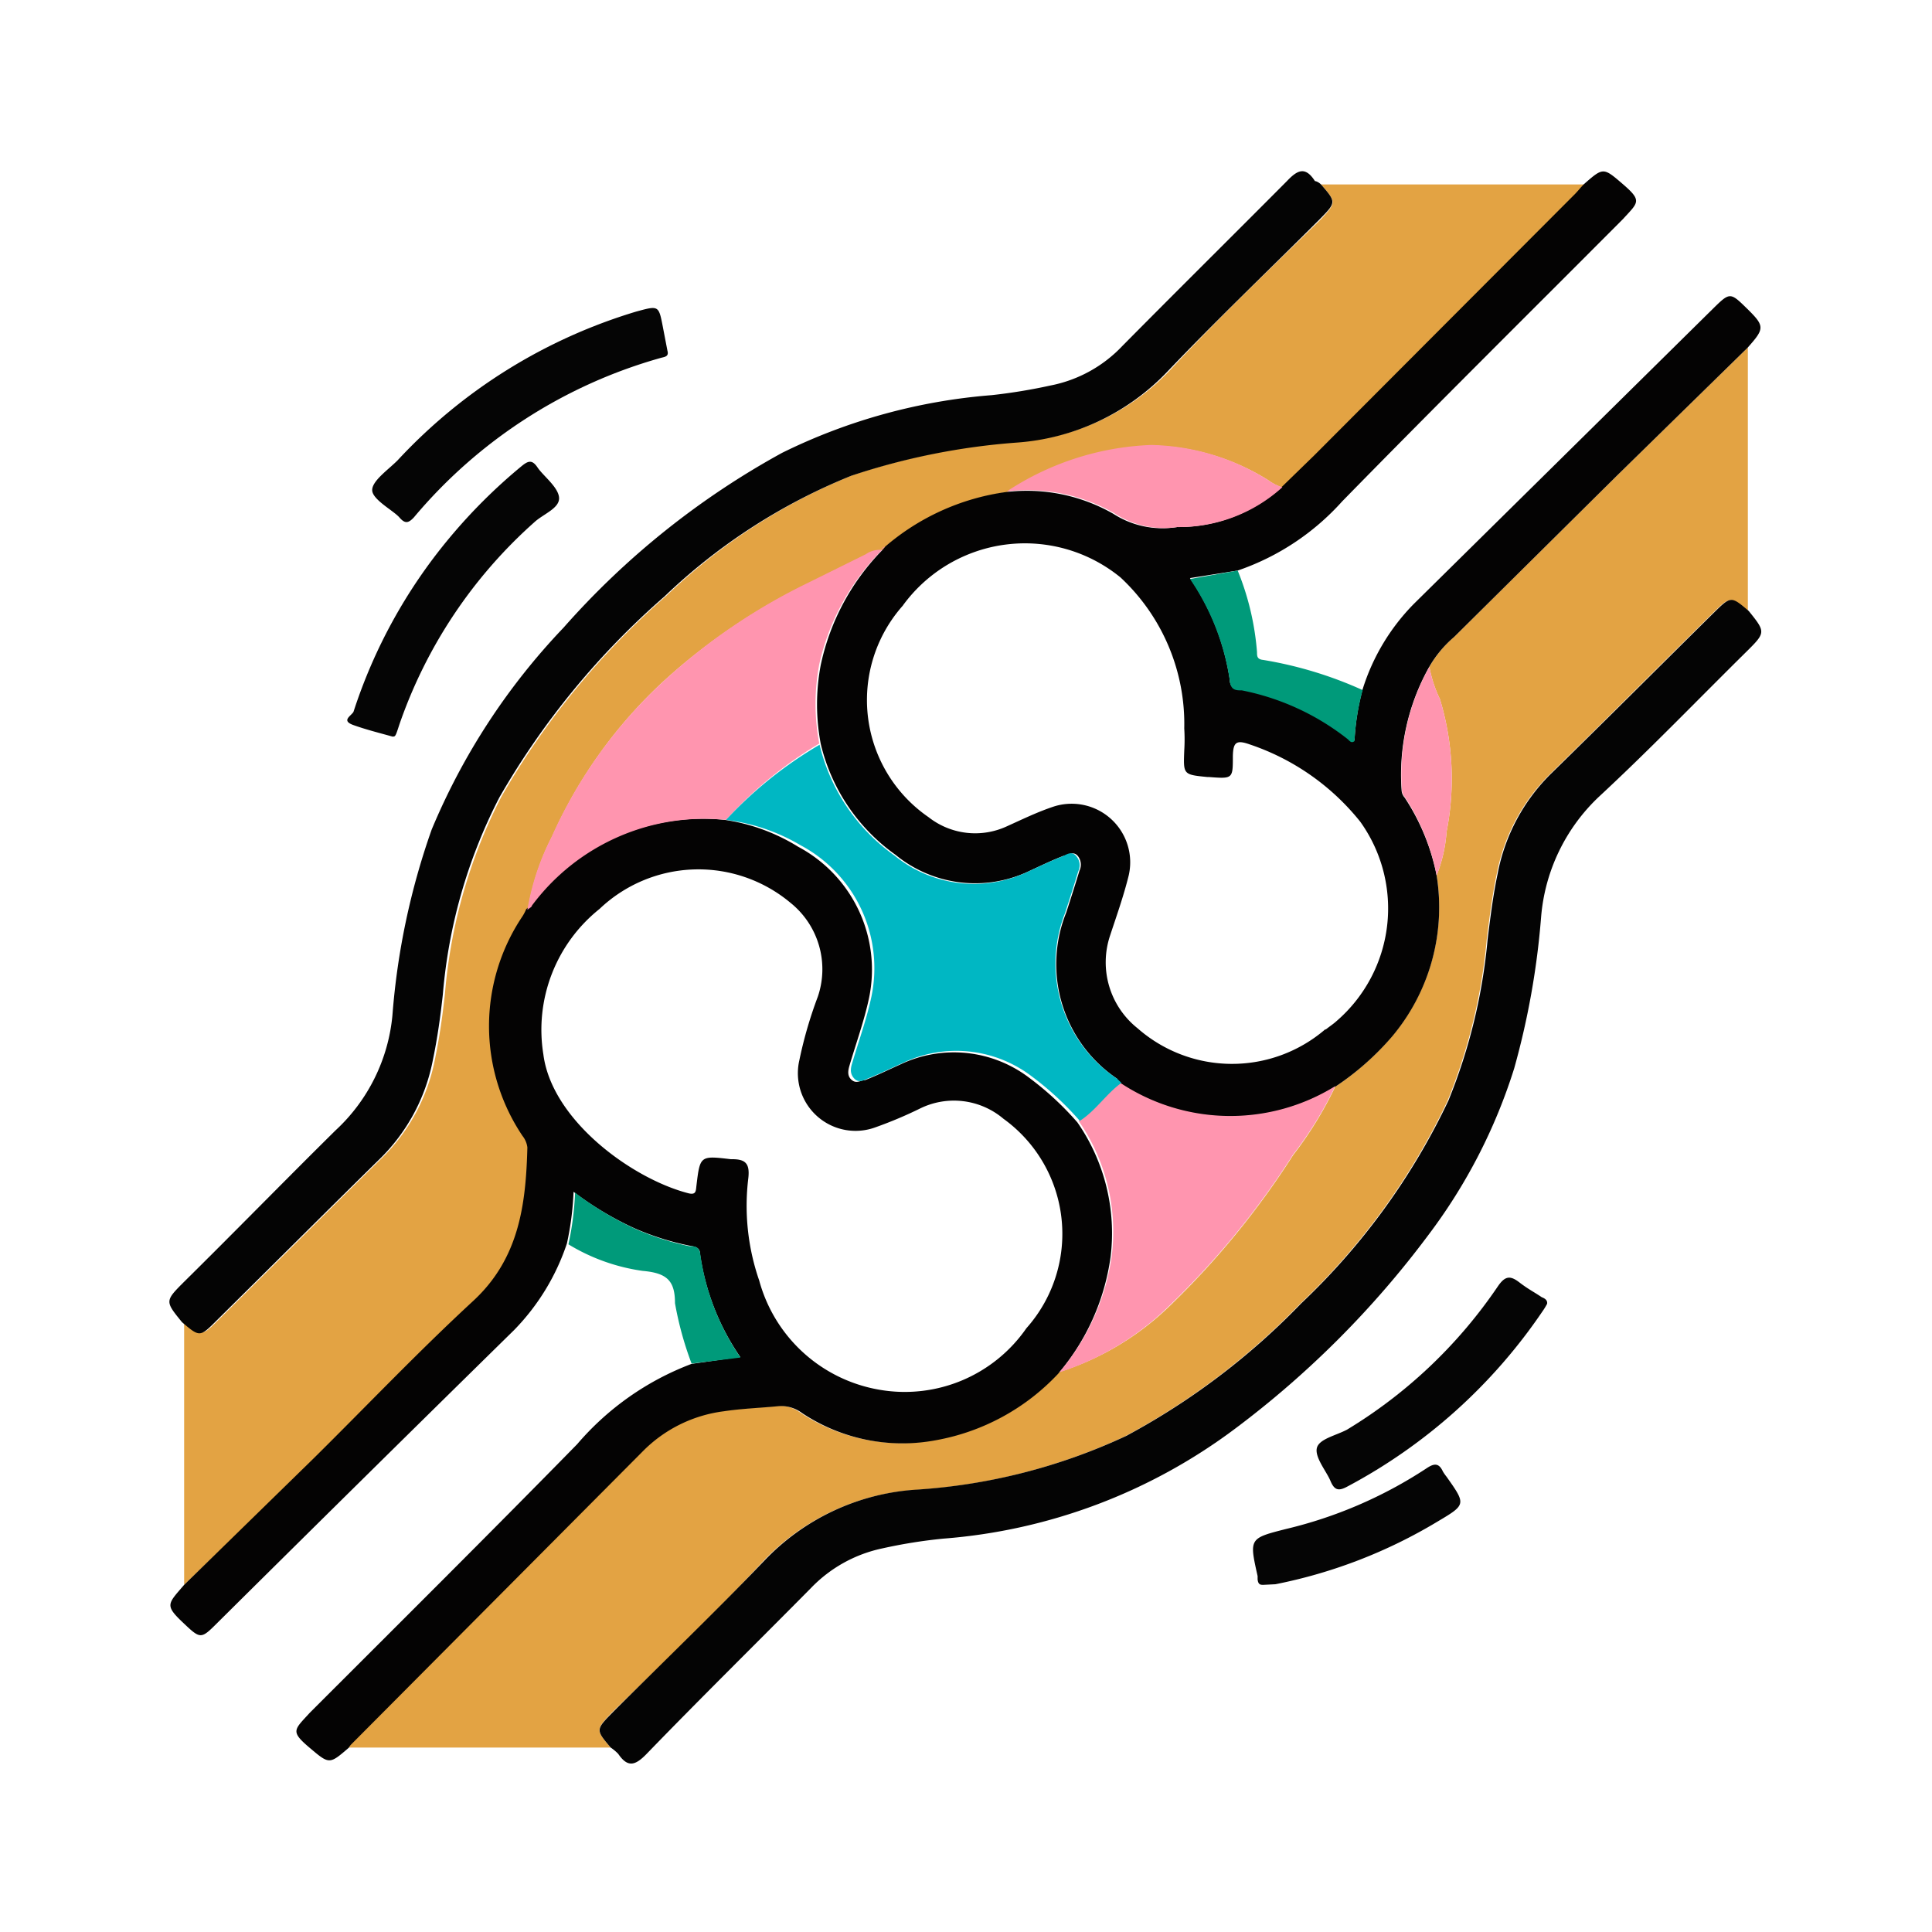
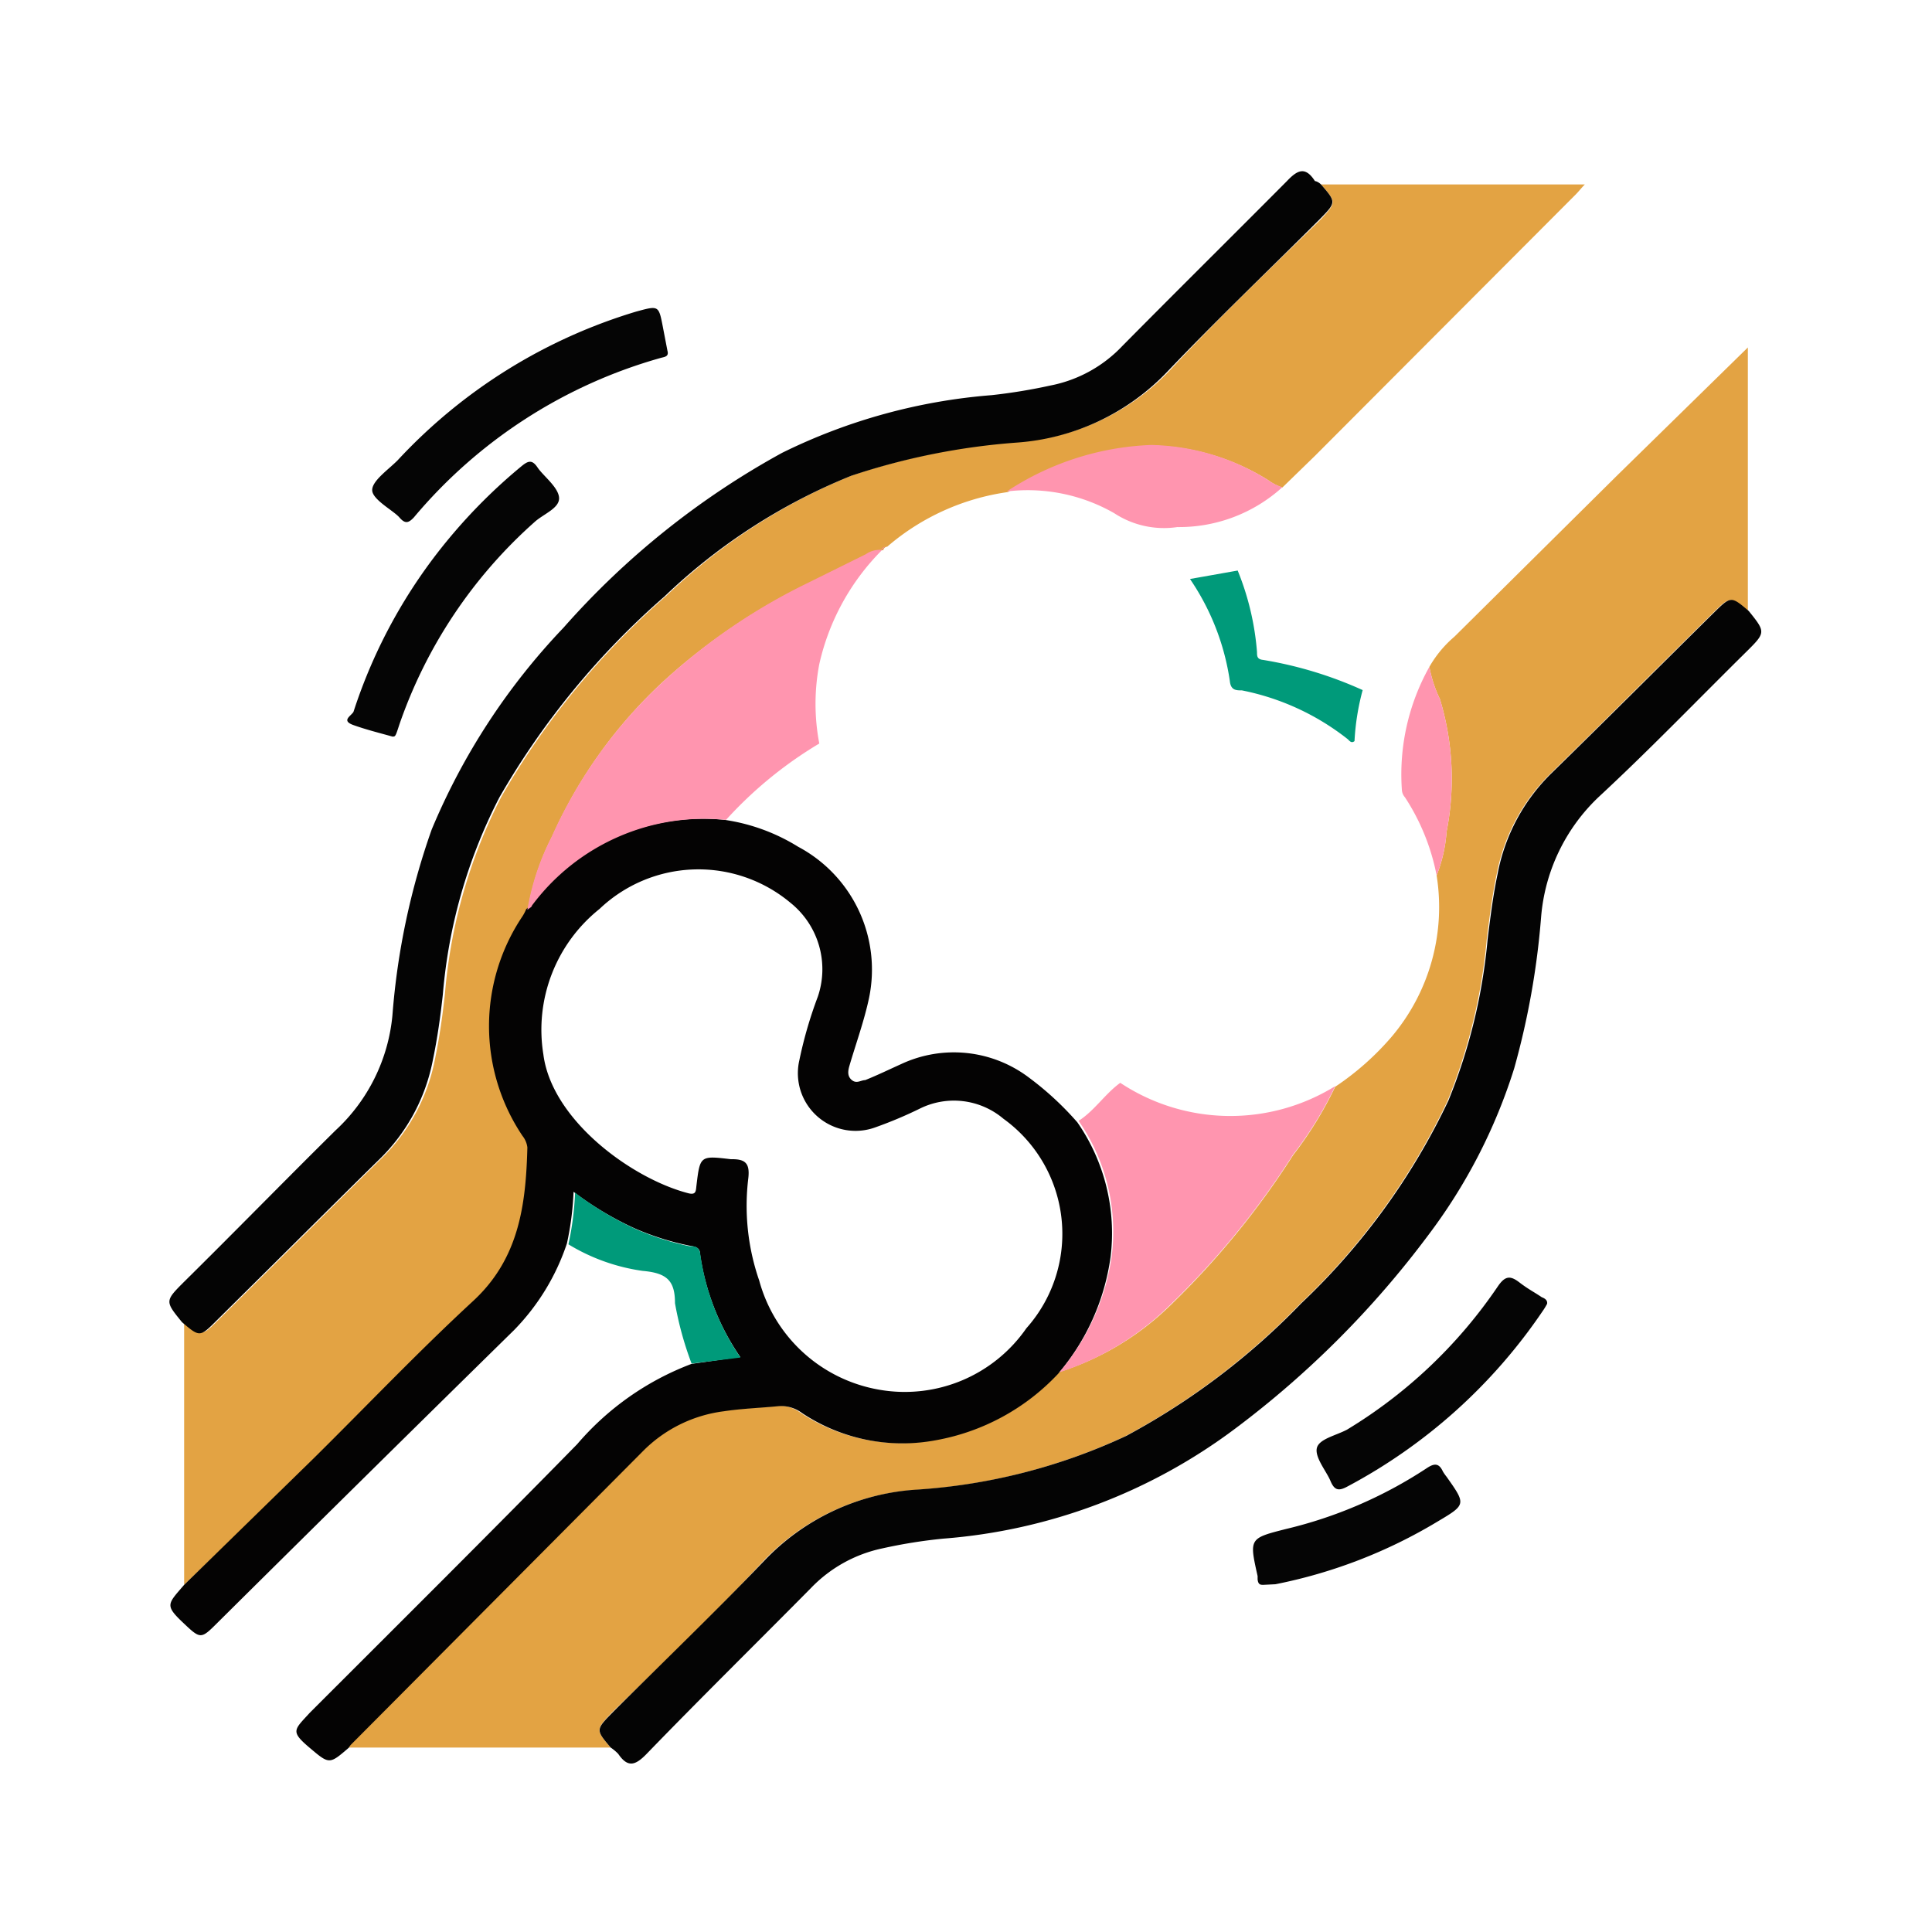
<svg xmlns="http://www.w3.org/2000/svg" id="f340202a-ab2d-4243-85e6-500676ed6037" data-name="Layer 1" viewBox="0 0 64 64">
  <defs>
    <style>.ab4ad063-c7d1-4671-a4dc-46c923b5aca5{fill:#e3a343;}.f49b8009-cf7f-42ec-aa2d-af1cbdf8ad88{fill:#040303;}.a5559f4d-e312-46fd-8a23-211e0092a984{fill:#040404;}.fd502fd7-1399-4f5b-a0bc-ccfc99f52fa4{fill:#050505;}.eeea6c77-536f-4bb0-afc6-996615858926{fill:#ff95af;}.a5d5f778-71bf-4278-9835-479987d7ad5c{fill:#ec9392;}.b69f481d-d3de-4aba-bb60-1ec3dea54ea7{fill:#00b7c3;}.e3a30e01-809d-4f55-814b-af766f1a8bba{fill:#009a7a;}</style>
  </defs>
  <path class="ab4ad063-c7d1-4671-a4dc-46c923b5aca5" d="M20.23,57.89H11.5a.54.54,0,0,1,.09-.12l9.64-9.69a4.58,4.58,0,0,1,2.7-1.34c.6-.09,1.21-.11,1.82-.17a1.15,1.15,0,0,1,.77.23,6,6,0,0,0,4.43.9,7.32,7.32,0,0,0,4.14-2.25,9.26,9.26,0,0,0,3.66-2.19,27.45,27.45,0,0,0,4.09-5A12.47,12.47,0,0,0,44.23,36a9.15,9.15,0,0,0,1.89-1.68A6.65,6.65,0,0,0,47.59,29a4.85,4.85,0,0,0,.33-1.45,9.07,9.07,0,0,0-.22-4.39,4.19,4.19,0,0,1-.35-1.07,3.77,3.77,0,0,1,.83-1l5.4-5.35,4.32-4.23q0,4.38,0,8.74c-.59-.5-.59-.5-1.17.07-1.78,1.76-3.56,3.54-5.35,5.29a6.3,6.3,0,0,0-1.8,3.35c-.15.71-.24,1.44-.33,2.16a18.62,18.62,0,0,1-1.3,5.35,22.51,22.51,0,0,1-4.88,6.72,23.47,23.47,0,0,1-5.8,4.39,19.34,19.34,0,0,1-7,1.78,7.61,7.61,0,0,0-5,2.37c-1.6,1.72-3.3,3.35-5,5C19.73,57.3,19.73,57.3,20.23,57.89Z" />
  <path class="ab4ad063-c7d1-4671-a4dc-46c923b5aca5" d="M43.76,6.11H52.5c-.11.11-.2.23-.31.34l-8.63,8.65-1.08,1.05A1.75,1.75,0,0,1,42,15.9a7.52,7.52,0,0,0-3.83-1.14,9.31,9.31,0,0,0-4.78,1.54,7.77,7.77,0,0,0-4,1.81.14.14,0,0,0-.13.12h0a.79.79,0,0,0-.54.14l-1.92.95A19.83,19.83,0,0,0,22,22.55a15.71,15.71,0,0,0-3.71,5.16,8.24,8.24,0,0,0-.8,2.41,1.67,1.67,0,0,1-.12.23,6.52,6.52,0,0,0,0,7.28.76.76,0,0,1,.16.38c0,1.89-.27,3.68-1.8,5.09-1.82,1.68-3.52,3.47-5.28,5.21L6.1,52.5q0-4.36,0-8.73c.59.5.59.5,1.16-.07,1.78-1.76,3.55-3.53,5.34-5.29a6.23,6.23,0,0,0,1.81-3.33c.15-.72.25-1.44.33-2.17a17.34,17.34,0,0,1,1.87-6.52,26,26,0,0,1,5.47-6.66,19.52,19.52,0,0,1,6.19-4,22.55,22.55,0,0,1,5.5-1.1,7.63,7.63,0,0,0,5-2.38c1.6-1.72,3.3-3.34,5-5C44.27,6.7,44.27,6.7,43.76,6.11Z" />
-   <path class="f49b8009-cf7f-42ec-aa2d-af1cbdf8ad88" d="M29.32,18.11a7.77,7.77,0,0,1,4-1.81,5.77,5.77,0,0,1,3.56.72,3,3,0,0,0,2.11.44,5.09,5.09,0,0,0,3.46-1.32l1.08-1.05,8.63-8.65c.11-.11.2-.23.31-.34.64-.56.64-.56,1.29,0s.51.6,0,1.16c-3.11,3.12-6.23,6.21-9.3,9.35A8.22,8.22,0,0,1,41,18.9l-1.58.25a8.06,8.06,0,0,1,1.32,3.38c0,.27.21.27.4.31a8.24,8.24,0,0,1,3.51,1.62c.06,0,.12.14.22.06a8,8,0,0,1,.27-1.69A7,7,0,0,1,46.84,20l9.89-9.76c.58-.57.58-.57,1.16,0s.56.65,0,1.28l-4.32,4.23-5.4,5.35a3.77,3.77,0,0,0-.83,1,7.29,7.29,0,0,0-.91,4.09.4.4,0,0,0,.1.23A7.22,7.22,0,0,1,47.59,29a6.65,6.65,0,0,1-1.47,5.33A9.15,9.15,0,0,1,44.23,36a6.6,6.6,0,0,1-7.12-.11L37,35.73a4.58,4.58,0,0,1-1.68-5.5c.15-.46.3-.93.44-1.39a.46.46,0,0,0-.06-.49c-.16-.18-.33,0-.47,0-.41.16-.8.35-1.19.53a4.16,4.16,0,0,1-4.37-.56,6.29,6.29,0,0,1-2.48-3.67,7,7,0,0,1,0-2.63,7.74,7.74,0,0,1,2.06-3.82h0Zm14.59,16c.12-.1.25-.18.37-.29a4.93,4.93,0,0,0,.78-6.6,7.91,7.91,0,0,0-3.66-2.56c-.45-.16-.55-.07-.56.39,0,.75,0,.75-.79.69H40c-.81-.08-.8-.08-.77-.88a5.93,5.93,0,0,0,0-.73,6.63,6.63,0,0,0-2.11-5,5,5,0,0,0-7.22.94,4.71,4.71,0,0,0,.86,7,2.5,2.5,0,0,0,2.6.3c.51-.23,1-.47,1.54-.65A1.94,1.94,0,0,1,37.39,29c-.17.69-.41,1.36-.62,2a2.79,2.79,0,0,0,.91,3.06A4.74,4.74,0,0,0,43.91,34.09Z" />
  <path class="f49b8009-cf7f-42ec-aa2d-af1cbdf8ad88" d="M6.1,52.5l4.29-4.19c1.76-1.74,3.46-3.53,5.28-5.21,1.53-1.41,1.75-3.2,1.8-5.09a.76.76,0,0,0-.16-.38,6.52,6.52,0,0,1,0-7.28,1.67,1.67,0,0,0,.12-.23c.05-.05.11-.09.15-.14a7.12,7.12,0,0,1,6.43-2.82,6.36,6.36,0,0,1,2.43.89,4.61,4.61,0,0,1,2.35,5c-.16.76-.43,1.5-.65,2.25-.05.17-.08.35.08.48s.3,0,.44,0c.4-.16.79-.35,1.19-.53a4.12,4.12,0,0,1,4.24.45,10.18,10.18,0,0,1,1.6,1.48,6.44,6.44,0,0,1,1.1,4.45,7.55,7.55,0,0,1-1.74,3.88A7.32,7.32,0,0,1,31,47.71a6,6,0,0,1-4.43-.9,1.15,1.15,0,0,0-.77-.23c-.61.06-1.22.08-1.82.17a4.58,4.58,0,0,0-2.7,1.34l-9.64,9.69a.54.54,0,0,0-.09.12c-.64.55-.64.55-1.29,0s-.52-.59,0-1.16c3-3,5.93-5.91,8.86-8.9a9.32,9.32,0,0,1,3.79-2.66l1.61-.23a8,8,0,0,1-1.33-3.41c0-.24-.21-.25-.37-.28A9,9,0,0,1,21,40.68a10.64,10.64,0,0,1-2-1.2,9.84,9.84,0,0,1-.22,1.71,7.47,7.47,0,0,1-1.75,2.87q-4.92,4.83-9.81,9.68c-.57.57-.57.57-1.17,0S5.56,53.13,6.1,52.5ZM19.86,30.11A5.12,5.12,0,0,0,18,34.93c.28,2.18,2.94,4.12,4.81,4.6.25.06.24-.08.26-.25.12-1,.12-1,1.14-.88h.05c.44,0,.58.15.53.62a7.56,7.56,0,0,0,.36,3.4,5,5,0,0,0,4,3.62A4.9,4.9,0,0,0,34,44a4.7,4.7,0,0,0-.76-6.94,2.54,2.54,0,0,0-2.74-.35,13.85,13.85,0,0,1-1.49.63,1.91,1.91,0,0,1-2.53-2.22,14,14,0,0,1,.61-2.1,2.82,2.82,0,0,0-.9-3.11A4.75,4.75,0,0,0,19.86,30.11Z" />
  <path class="a5559f4d-e312-46fd-8a23-211e0092a984" d="M20.23,57.89c-.5-.59-.5-.59.07-1.17,1.66-1.66,3.36-3.29,5-5a7.61,7.61,0,0,1,5-2.37,19.34,19.34,0,0,0,7-1.78,23.47,23.47,0,0,0,5.8-4.39,22.51,22.51,0,0,0,4.88-6.72,18.62,18.62,0,0,0,1.3-5.35c.09-.72.18-1.45.33-2.16a6.3,6.3,0,0,1,1.8-3.35c1.79-1.75,3.57-3.53,5.35-5.29.58-.57.58-.57,1.17-.07.57.71.57.71-.12,1.39-1.61,1.59-3.18,3.22-4.84,4.76a6.17,6.17,0,0,0-1.92,4,26.16,26.16,0,0,1-.89,5,18.16,18.16,0,0,1-2.85,5.53,31.61,31.61,0,0,1-6.4,6.41,18.48,18.48,0,0,1-9.67,3.64,16.82,16.82,0,0,0-2,.32,4.59,4.59,0,0,0-2.38,1.32c-1.81,1.83-3.65,3.64-5.44,5.49-.37.38-.62.47-.94,0A1.56,1.56,0,0,0,20.23,57.89Z" />
  <path class="a5559f4d-e312-46fd-8a23-211e0092a984" d="M43.76,6.11c.51.59.51.59-.06,1.17-1.66,1.66-3.36,3.28-5,5a7.63,7.63,0,0,1-5,2.38,22.55,22.55,0,0,0-5.5,1.1,19.52,19.52,0,0,0-6.19,4,26,26,0,0,0-5.47,6.66,17.34,17.34,0,0,0-1.87,6.52c-.08.73-.18,1.45-.33,2.17a6.23,6.23,0,0,1-1.81,3.33c-1.79,1.76-3.56,3.53-5.34,5.29-.57.57-.57.57-1.16.07-.57-.7-.57-.7.08-1.35,1.68-1.66,3.32-3.34,5-5A5.94,5.94,0,0,0,13,33.63a23.91,23.91,0,0,1,1.3-6.15,21.86,21.86,0,0,1,4.37-6.69A26.84,26.84,0,0,1,25.91,15a19.05,19.05,0,0,1,6.94-1.91,18.43,18.43,0,0,0,1.95-.32,4.44,4.44,0,0,0,2.38-1.31C39,9.62,40.83,7.81,42.63,6c.35-.37.61-.5.93,0C43.61,6,43.7,6.05,43.76,6.11Z" />
  <path class="fd502fd7-1399-4f5b-a0bc-ccfc99f52fa4" d="M22.11,11.62c.05.18-.07.2-.2.23a16.49,16.49,0,0,0-8.2,5.29c-.18.19-.29.22-.48,0s-.88-.58-.9-.89.52-.68.84-1a17.73,17.73,0,0,1,7.91-4.93c.74-.2.74-.21.88.52Z" />
  <path class="fd502fd7-1399-4f5b-a0bc-ccfc99f52fa4" d="M13,24.4c-.43-.12-.87-.23-1.29-.38s-.08-.3,0-.44a17.32,17.32,0,0,1,3.17-5.75,18.06,18.06,0,0,1,2.4-2.39c.22-.18.35-.22.53.05s.69.65.71,1-.53.54-.82.81A15.91,15.91,0,0,0,13.23,24C13.1,24.4,13.1,24.4,13,24.4Z" />
  <path class="fd502fd7-1399-4f5b-a0bc-ccfc99f52fa4" d="M51.25,43.19a2.26,2.26,0,0,1-.16.26,18,18,0,0,1-6.45,5.79c-.31.17-.44.12-.57-.19s-.51-.76-.45-1.07.62-.42,1-.62a16.11,16.11,0,0,0,5-4.75c.24-.35.41-.36.71-.13s.49.32.74.49C51.14,43,51.27,43.05,51.25,43.19Z" />
  <path class="fd502fd7-1399-4f5b-a0bc-ccfc99f52fa4" d="M41.85,52.5c-.09,0-.17,0-.19-.18l0-.11c-.28-1.25-.28-1.25.94-1.56a14.6,14.6,0,0,0,4.64-2c.25-.17.42-.21.56.1a1.77,1.77,0,0,0,.12.17c.65.92.65.92-.31,1.49a16.68,16.68,0,0,1-5.36,2.07Z" />
  <path class="eeea6c77-536f-4bb0-afc6-996615858926" d="M35.09,45.46a7.55,7.55,0,0,0,1.74-3.88,6.44,6.44,0,0,0-1.1-4.45c.53-.34.87-.89,1.38-1.26a6.6,6.6,0,0,0,7.12.11,12.47,12.47,0,0,1-1.39,2.26,27.45,27.45,0,0,1-4.09,5A9.26,9.26,0,0,1,35.09,45.46Z" />
  <path class="eeea6c77-536f-4bb0-afc6-996615858926" d="M47.59,29a7.22,7.22,0,0,0-1.05-2.59.4.4,0,0,1-.1-.23,7.29,7.29,0,0,1,.91-4.09,4.19,4.19,0,0,0,.35,1.07,9.07,9.07,0,0,1,.22,4.39A4.85,4.85,0,0,1,47.59,29Z" />
  <path class="eeea6c77-536f-4bb0-afc6-996615858926" d="M24.05,27.16A7.12,7.12,0,0,0,17.62,30c0,.05-.1.09-.15.14a8.24,8.24,0,0,1,.8-2.41A15.71,15.71,0,0,1,22,22.55a19.83,19.83,0,0,1,4.76-3.24l1.92-.95a.79.79,0,0,1,.54-.14A7.74,7.74,0,0,0,27.14,22a7,7,0,0,0,0,2.63A13.52,13.52,0,0,0,24.05,27.16Z" />
  <path class="eeea6c77-536f-4bb0-afc6-996615858926" d="M42.48,16.14A5.09,5.09,0,0,1,39,17.46,3,3,0,0,1,36.91,17a5.77,5.77,0,0,0-3.56-.72,9.31,9.31,0,0,1,4.78-1.54A7.52,7.52,0,0,1,42,15.9,1.75,1.75,0,0,0,42.48,16.14Z" />
  <path class="a5d5f778-71bf-4278-9835-479987d7ad5c" d="M29.32,18.11l-.13.12A.14.14,0,0,1,29.32,18.11Z" />
-   <path class="b69f481d-d3de-4aba-bb60-1ec3dea54ea7" d="M24.05,27.16a13.52,13.52,0,0,1,3.1-2.49,6.29,6.29,0,0,0,2.48,3.67A4.16,4.16,0,0,0,34,28.9c.39-.18.78-.37,1.19-.53.14-.06.31-.2.47,0a.46.46,0,0,1,.06.49c-.14.46-.29.93-.44,1.39A4.58,4.58,0,0,0,37,35.73l.15.14c-.51.37-.85.92-1.38,1.26a10.18,10.18,0,0,0-1.6-1.48,4.12,4.12,0,0,0-4.24-.45c-.4.18-.79.37-1.19.53-.14.06-.3.15-.44,0s-.13-.31-.08-.48c.22-.75.49-1.49.65-2.25a4.61,4.61,0,0,0-2.35-5A6.36,6.36,0,0,0,24.05,27.16Z" />
  <path class="e3a30e01-809d-4f55-814b-af766f1a8bba" d="M41,18.9a9,9,0,0,1,.64,2.7c0,.13,0,.24.2.26a13.17,13.17,0,0,1,3.3,1,8,8,0,0,0-.27,1.69c-.1.08-.16,0-.22-.06a8.24,8.24,0,0,0-3.51-1.62c-.19,0-.37,0-.4-.31a8.06,8.06,0,0,0-1.32-3.38Z" />
  <path class="e3a30e01-809d-4f55-814b-af766f1a8bba" d="M22.91,45.17a11.08,11.08,0,0,1-.55-2c0-.74-.26-1-1.07-1.07a6.45,6.45,0,0,1-2.46-.88,9.84,9.84,0,0,0,.22-1.71,10.64,10.64,0,0,0,2,1.2,9,9,0,0,0,1.78.57c.16,0,.34,0,.37.28a8,8,0,0,0,1.33,3.41Z" />
</svg>